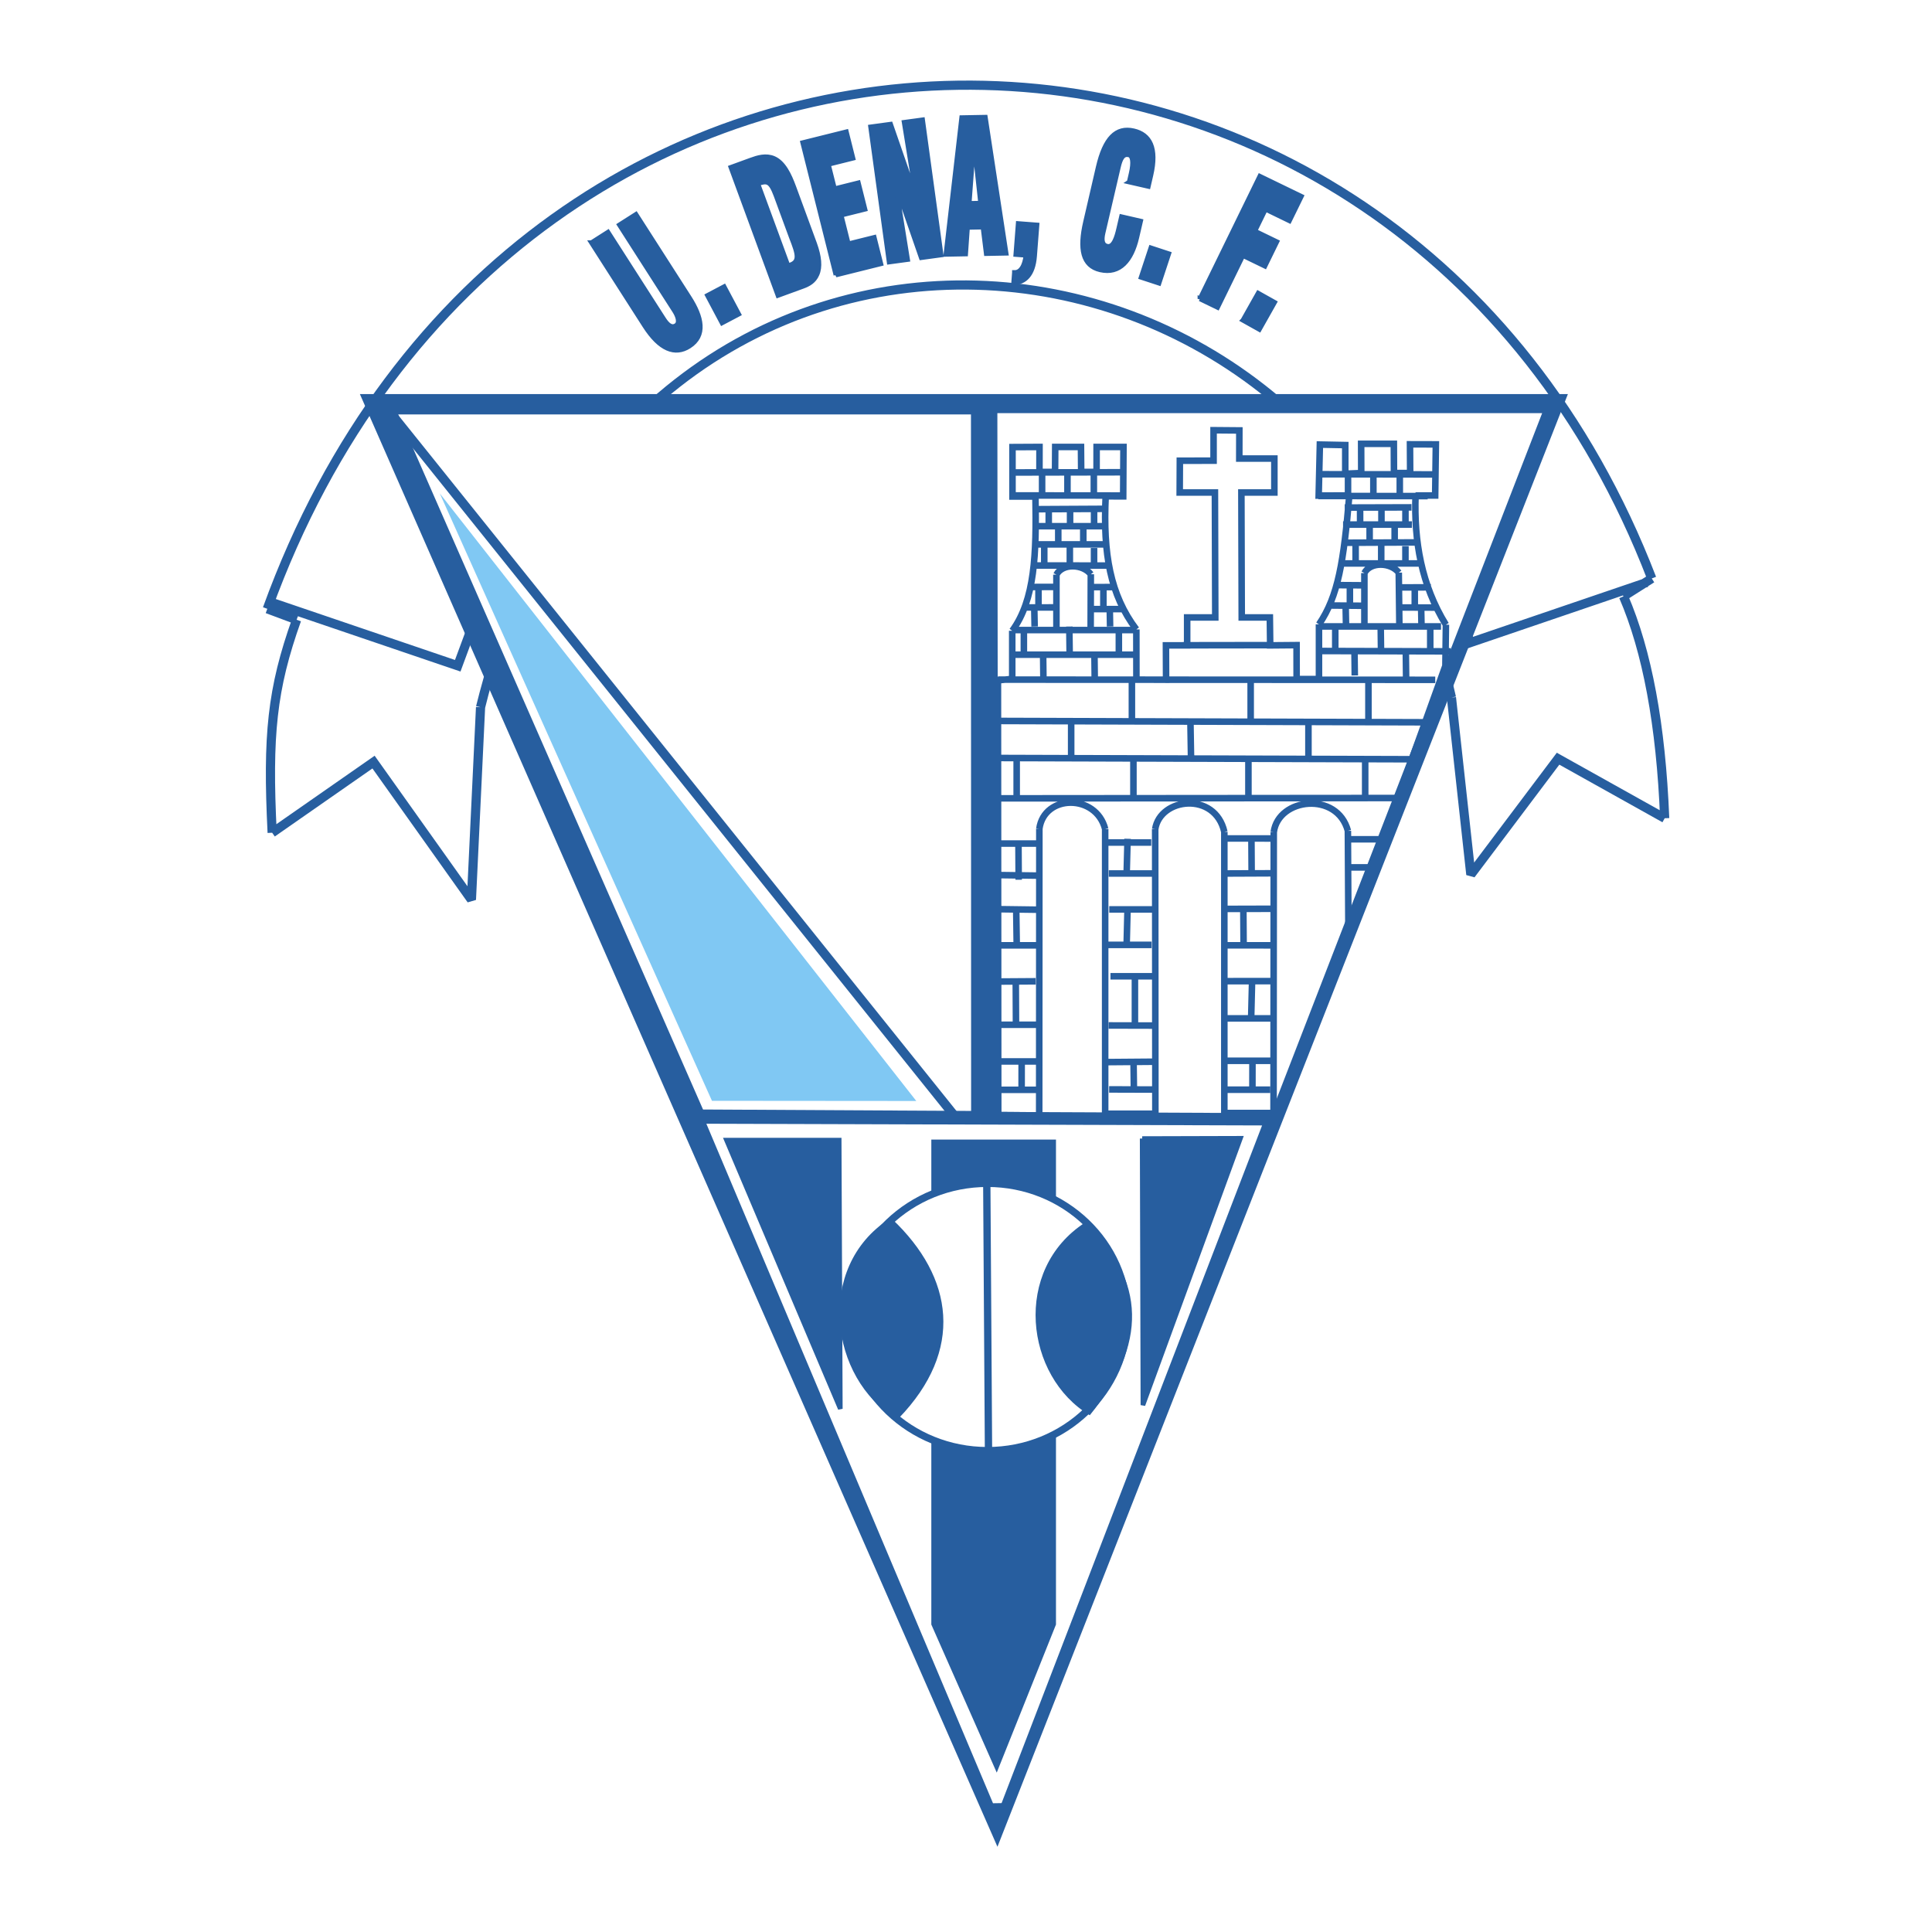
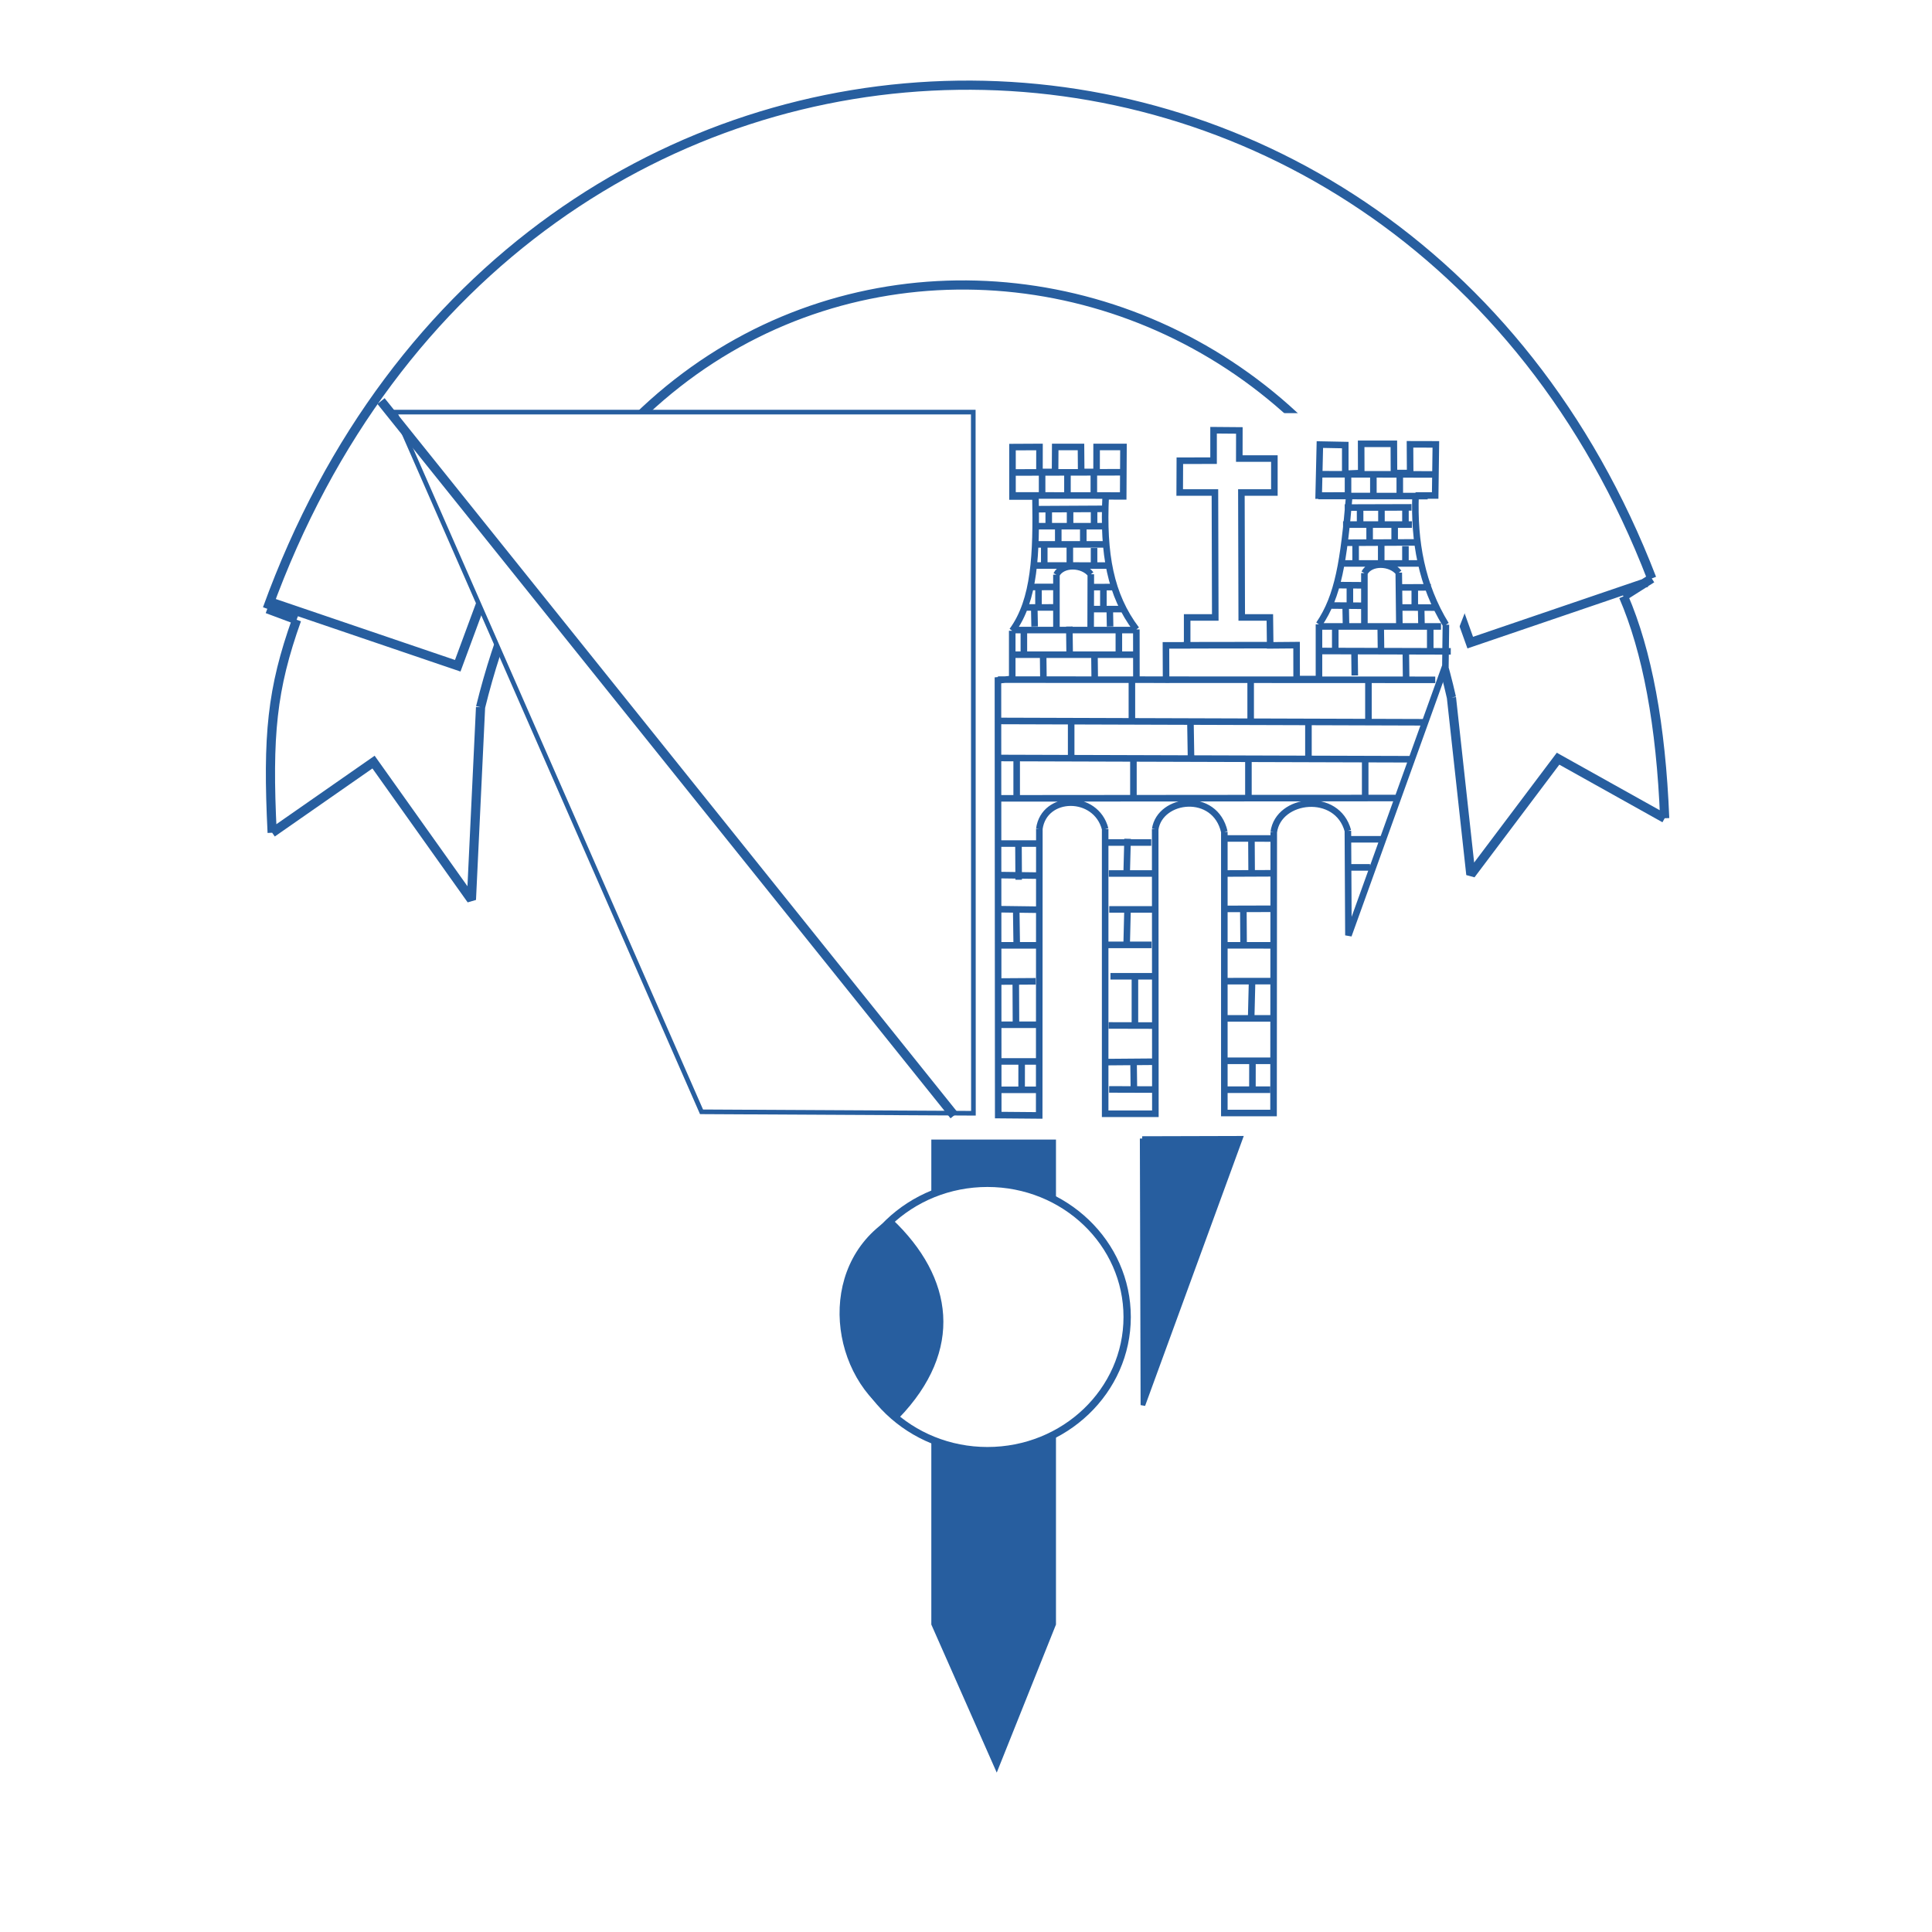
<svg xmlns="http://www.w3.org/2000/svg" width="2500" height="2500" viewBox="0 0 192.756 192.756">
  <path fill-rule="evenodd" clip-rule="evenodd" fill="#fff" d="M0 0h192.756v192.756H0V0z" />
  <path d="M26.669 60.74C51.692-8.363 139.332-8.443 164.797 57.711m0 0l-2.82 1.787m0 0c2.365 5.473 3.736 12.853 4.109 22.139m0 0l-10.637-5.942-8.703 11.561-1.936-17.661m.001 0c-11.682-52.131-82.376-57.906-96.866.963m0 0l-.912 19.207-9.765-13.731-10.115 7.048m0 0c-.483-9.734-.02-14.351 2.44-21.25m0 0L26.67 60.74m-.001-.78l18.999 6.462 3.244-8.771m115.381.462l-17.607 6.001-2.316-6.463" fill="none" stroke="#275e9f" stroke-width=".916" stroke-miterlimit="2.613" />
-   <path fill-rule="evenodd" clip-rule="evenodd" fill="#275e9f" d="M35.904 39.315H156.43L99.516 184.252 35.904 39.315z" />
  <path fill-rule="evenodd" clip-rule="evenodd" fill="#fff" stroke="#275e9f" stroke-width=".462" stroke-miterlimit="2.613" d="M39.376 41.117h57.728l.015 69.953-27.128-.144-30.615-69.809z" />
  <path fill-rule="evenodd" clip-rule="evenodd" fill="#fff" stroke="#fff" stroke-width=".923" stroke-miterlimit="2.613" d="M71.17 112.579l54.078.165-25.75 66.987-28.328-67.152z" />
-   <path fill-rule="evenodd" clip-rule="evenodd" fill="#80c8f3" d="M43.881 49.233l47.537 60.612-20.386-.017-27.151-60.595z" />
  <path fill="none" stroke="#275e9f" stroke-width=".923" stroke-miterlimit="2.613" d="M38.016 40.016l57.179 71.27" />
-   <path fill-rule="evenodd" clip-rule="evenodd" fill="#275e9f" stroke="#275e9f" stroke-width=".462" stroke-miterlimit="2.613" d="M72.483 113.75h11.241l.114 26.805-11.355-26.805z" />
  <path fill-rule="evenodd" clip-rule="evenodd" fill="#275e9f" d="M92.918 113.696h12.437v48.385l-5.91 14.773-6.527-14.773v-48.385z" />
  <path fill-rule="evenodd" clip-rule="evenodd" fill="#275e9f" stroke="#275e9f" stroke-width=".462" stroke-miterlimit="2.613" d="M113.955 113.595l9.805-.027-9.731 26.62-.074-26.593z" />
  <path d="M84.577 131.395c0-7.365 6.241-13.336 13.941-13.336 7.699 0 13.939 5.971 13.939 13.336 0 7.366-6.24 13.337-13.939 13.337-7.7-.001-13.941-5.971-13.941-13.337z" fill-rule="evenodd" clip-rule="evenodd" fill="#fff" stroke="#275e9f" stroke-width=".73" stroke-miterlimit="2.613" />
  <path d="M88.859 121.804c6.068 5.759 7.071 12.852.662 19.514-6.462-3.847-7.97-14.801-.662-19.514z" fill-rule="evenodd" clip-rule="evenodd" fill="#275e9f" stroke="#275e9f" stroke-width=".462" stroke-miterlimit="2.613" />
-   <path d="M108.279 121.962c6.068 5.759 6.219 12.171.449 19.234-6.46-3.846-7.755-14.521-.449-19.234z" fill-rule="evenodd" clip-rule="evenodd" fill="#275e9f" />
-   <path fill="none" stroke="#275e9f" stroke-width=".73" stroke-miterlimit="2.613" d="M98.451 118.021l.172 26.825" />
+   <path d="M108.279 121.962z" fill-rule="evenodd" clip-rule="evenodd" fill="#275e9f" />
  <path fill-rule="evenodd" clip-rule="evenodd" fill="#fff" stroke="#fff" stroke-width=".693" stroke-miterlimit="2.613" d="M99.854 41.565h53.501l-26.773 69.144-26.643-.115-.085-69.029z" />
-   <path d="M59.007 24.212l1.653-1.052 5.551 8.659c.353.551.761.959 1.23.66.432-.275.171-.971-.143-1.46l-5.502-8.582 1.653-1.052 5.325 8.306c1.246 1.943 1.671 3.783-.02 4.859-1.399.891-2.913.325-4.423-2.031l-5.324-8.307zM72.039 32.221l-1.457-2.744 1.664-.878 1.458 2.743-1.665.879zM75.609 18.322c.913-.294 1.248-.319 1.809 1.177l1.535 4.176c.657 1.693.948 2.516-.337 2.83l-3.007-8.183zm4.49 10.25c.565-.206 1.12-.505 1.414-1.191.333-.74.229-1.766-.229-3.048l-2.086-5.676c-.451-1.228-1.023-2.43-1.986-2.852-.803-.345-1.622-.085-2.292.16l-2 .729 4.698 12.784 2.481-.906zM83.399 27.438l-3.315-13.207 4.358-1.085.662 2.641-2.454.612.61 2.43 2.379-.593.663 2.641-2.379.593.716 2.853 2.585-.644.663 2.641-4.488 1.118zM89.362 18.363l-.017.039 1.208 7.494-1.845.25-1.85-13.488 1.999-.272 2.536 7.331.033-.005-1.221-7.51 1.844-.251 1.85 13.488-1.987.271-2.55-7.347zM97.834 20.269l-1.136.021.455-6.108h.021l.66 6.087zm-1.488 5.074l.185-2.654 1.538-.029.328 2.645 1.984-.037-2.072-13.578-2.362.044-1.573 13.646 1.972-.037zM101.207 27.186c.324.007.57-.156.762-.451.201-.294.326-.74.389-1.263l-1.012-.078.238-3.095 1.879.144-.24 3.113c-.145 1.882-.996 2.618-2.094 2.662l.078-1.032zM112.658 18.162l.195-.849c.264-1.132.148-1.773-.211-1.855-.594-.155-.857.343-1.057 1.21l-1.529 6.56c-.172.743-.09 1.228.41 1.342.65.149.959-.935 1.146-1.749l.279-1.203 1.912.439-.377 1.627c-.527 2.282-1.699 3.689-3.654 3.24-1.76-.404-2.094-2.083-1.467-4.789l1.26-5.448c.668-2.883 1.793-4.041 3.541-3.639 1.631.374 2.346 1.73 1.721 4.437l-.258 1.114-1.911-.437zM113.848 27.67l.974-2.948 1.789.588-.974 2.947-1.789-.587zM119.715 29.819l5.978-12.242 4.151 2.012-1.198 2.448-2.384-1.157-1.061 2.171 2.195 1.064-1.195 2.448-2.195-1.063-2.527 5.174-1.764-.855zM124.004 31.951l1.525-2.707 1.643.92-1.526 2.706-1.642-.919z" fill-rule="evenodd" clip-rule="evenodd" fill="#275e9f" stroke="#275e9f" stroke-width=".462" stroke-miterlimit="2.613" />
  <path d="M103.697 82.683c.479-3.442 5.646-3.506 6.564.021m.001-.001v28.417h5.01l-.018-28.39m0 0c.479-3.157 5.979-3.792 6.898.263m0 .001v28.052h4.91l.021-28.025m.001 0c.461-3.447 6.344-4.082 7.395-.131m0-.001l.055 10.431 9.674-26.887.051-4.106m-.001 0c-2.438-3.947-3.189-8.345-3.029-12.893m0 .001h1.959l.068-5.1-2.58-.006.016 2.865h-1.615l-.012-2.916h-3.262l.008 2.919-1.594.066v-2.859l-2.533-.049-.119 5.088 3.057-.009m-.001.001c-.564 6.587-1.102 10.034-3.027 12.856m0 0v5.458h-2.229l-.006-3.384-2.633.023-.033-2.787h-2.805l-.035-12.465h3.291v-3.385h-3.5l.006-2.806-2.572-.021v3.037l-3.365.006-.014 3.169h3.514l.035 12.465h-2.805v2.787h-2.117l.014 3.431-2.961-.013-.006-5.008m0 0c-2.605-3.437-3.33-7.537-3.059-13.282m0 .001l1.748.007.027-4.93h-2.68l-.004 2.491h-1.535l-.02-2.491h-2.57l-.016 2.491h-1.557l.004-2.491-2.695.014v4.931h2.291m.002-.001c.1 5.708-.051 10.296-2.318 13.396m-.001 0v4.802l-1.426.141.029 43.375 4.088.035.016-28.604m-3.986-7.057l41.387.126m-41.334 3.9l39.713-.033M112.93 67.825v3.948m11.849-3.819v3.948m11.75-3.755v3.948m-5.986-.326v3.948m-5.988.089v3.949m-5.785-7.703l.057 3.439m-5.745.182v3.948m-11.648-3.993v3.947m5.437-7.763v3.948m29.334-.132v3.947m-25.578 7.574h4.309m-4.385-3.091h4.309m-4.19 6.673h4.311m-4.19 6.673h4.309m-4.485 4.906l4.504.011m-4.582 3.645l4.615-.037m-4.494 2.762l4.613.014m-4.693-14.434h4.311m7.523 14.449h4.311m-4.287-2.883h4.311m-4.286-4.232h4.309m-4.487-3.714l4.648-.004m-4.472-3.573l4.504.003m-4.711-3.635l4.59-.013m-4.59-3.52l4.805-.021m-4.778-3.474l4.729.002m-27.678.507h4.311m-4.282 3.141l4.053.054m-3.98 3.349l4.053.054m-3.981 3.556h3.908m-3.836 3.612l3.75-.025m-3.695 4.335h3.908m-3.975 3.66h3.908m-3.876 2.833h3.908m9.726-11.19v4.567m-11.888-4.33l.021 4.378m23.491-18.545l.023 3.793m.08 18.445l-.004 2.709m-11.859-2.639l.033 2.706m-11.197-2.635l-.004 2.708m-.537-17.806l.047 3.263m-.274-28.838h11.967m-11.943-2.456h11.969m18.372 2.088l13.215.036m-12.941-2.487h11.969M101.066 49.43l10.916.01m-10.775-2.302l10.631-.02m-7.867 2.158v-1.949m5.162 1.921v-1.949M106.5 49.22v-1.948m-3.062 3.531l6.639-.036m-6.806 1.733h6.873m-6.771 1.815h6.82m-6.904 2.104l7.262.009m-1.737 6.506l.016-5.64m0 0c-.795-1.03-2.822-1.113-3.43.041m0 0v5.327m-3.142-2.056l3.143-.004m3.505.169l3.143-.004m-3.233-2.192l2.252-.004m-8.107-.008l2.252-.004m12.789 5.819l8.969-.013m4.758-17.051l11.326.019m-8.563 2.12v-1.949m5.164 1.921v-1.948m-2.635 1.92v-1.949m-2.859 3.192l6.664-.02m-6.83 1.716h6.873m-6.771 1.815l7.199-.036m-7.485 2.101h7.955m-2.152 6.284l-.061-5.371m.001.001c-.795-1.03-2.822-1.112-3.43.041m0 0v5.328m-3.455-2.09l3.455.029m3.506.169l3.49.011m-9.779-2.241l2.596.018m-4.415-8.91l10.914.01m-2.814 9.11l3.143-.004m-18.717 32.131l.025 3.793m.846 3.327l-.096 3.888M112.5 90.473l-.1 4.035m.1-10.823l-.1 3.739m-10.789-3.444l.023 3.793m32.821-4.038h3.35m-1.116 2.805h-1.955M104.1 67.572l-.029-2.547m5.152 2.866l-.029-2.548m-2.477-.287l-.031-2.547m-4.534 2.744V62.85m9.477 2.429v-2.403m-.875-.367l-.035-1.925m-7.494 1.925l-.037-1.925m.423-.047v-1.924m6.475 2.183v-1.924m-3.348-2.449v-1.924m2.416 2.098v-1.924m-4.968 1.669v-1.924m1.398-.075l-.002-1.924m2.498 2.162v-1.924m-1.318.101v-1.924m-2.129 1.816v-1.924m4.523 2.074v-1.924m-9.592 16.93l43.631.02m-43.697 4.103l42.846.134m-7.178-4.673l-.029-2.547m5.152 2.866l-.029-2.547m-2.477-.288l-.031-2.547m-4.533 2.745v-2.403m9.476 2.429v-2.402m-.875-.369l-.035-1.925m-7.494 1.925l-.037-1.925m.424-.047v-1.924m6.474 2.184V58.69m-3.347-2.448v-1.924m2.416 2.098v-1.925m-4.969 1.67l-.002-1.924m1.4-.076l-.002-1.924m2.498 2.162v-1.924m-1.318.102v-1.924m-2.129 1.816l-.002-1.924m4.526 2.074v-1.924" fill="none" stroke="#275e9f" stroke-width=".654" stroke-miterlimit="2.613" />
</svg>